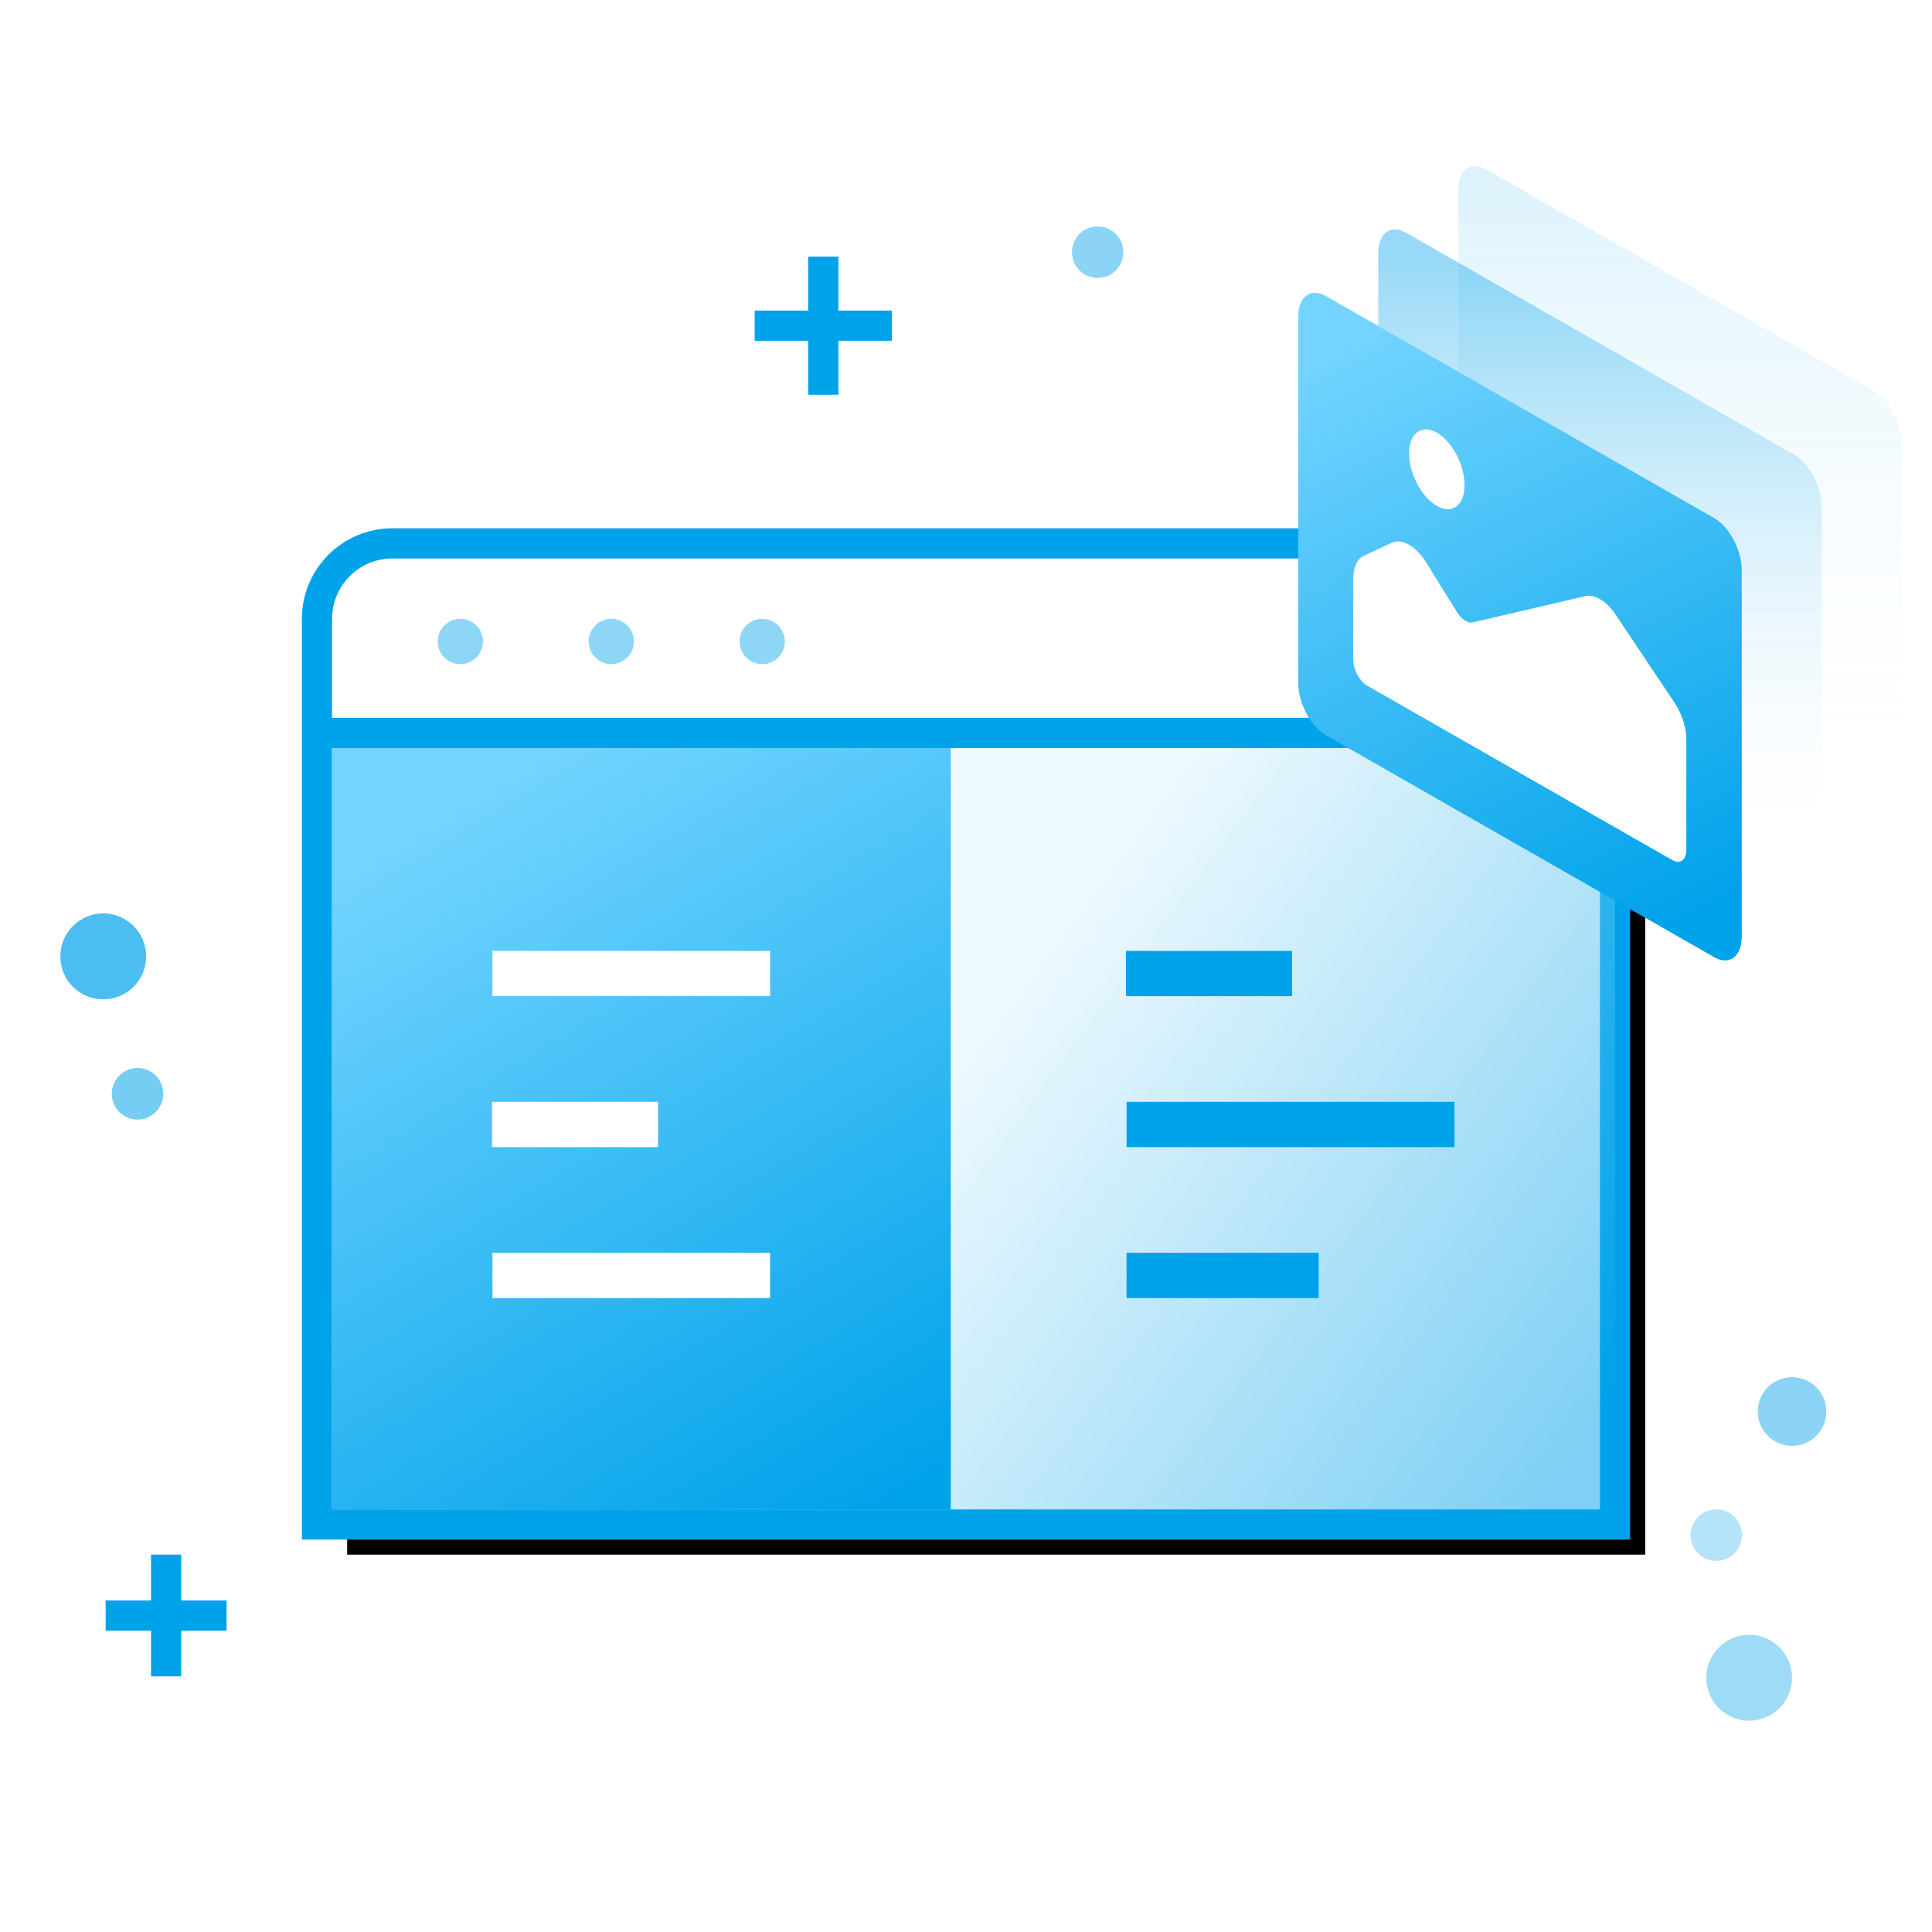
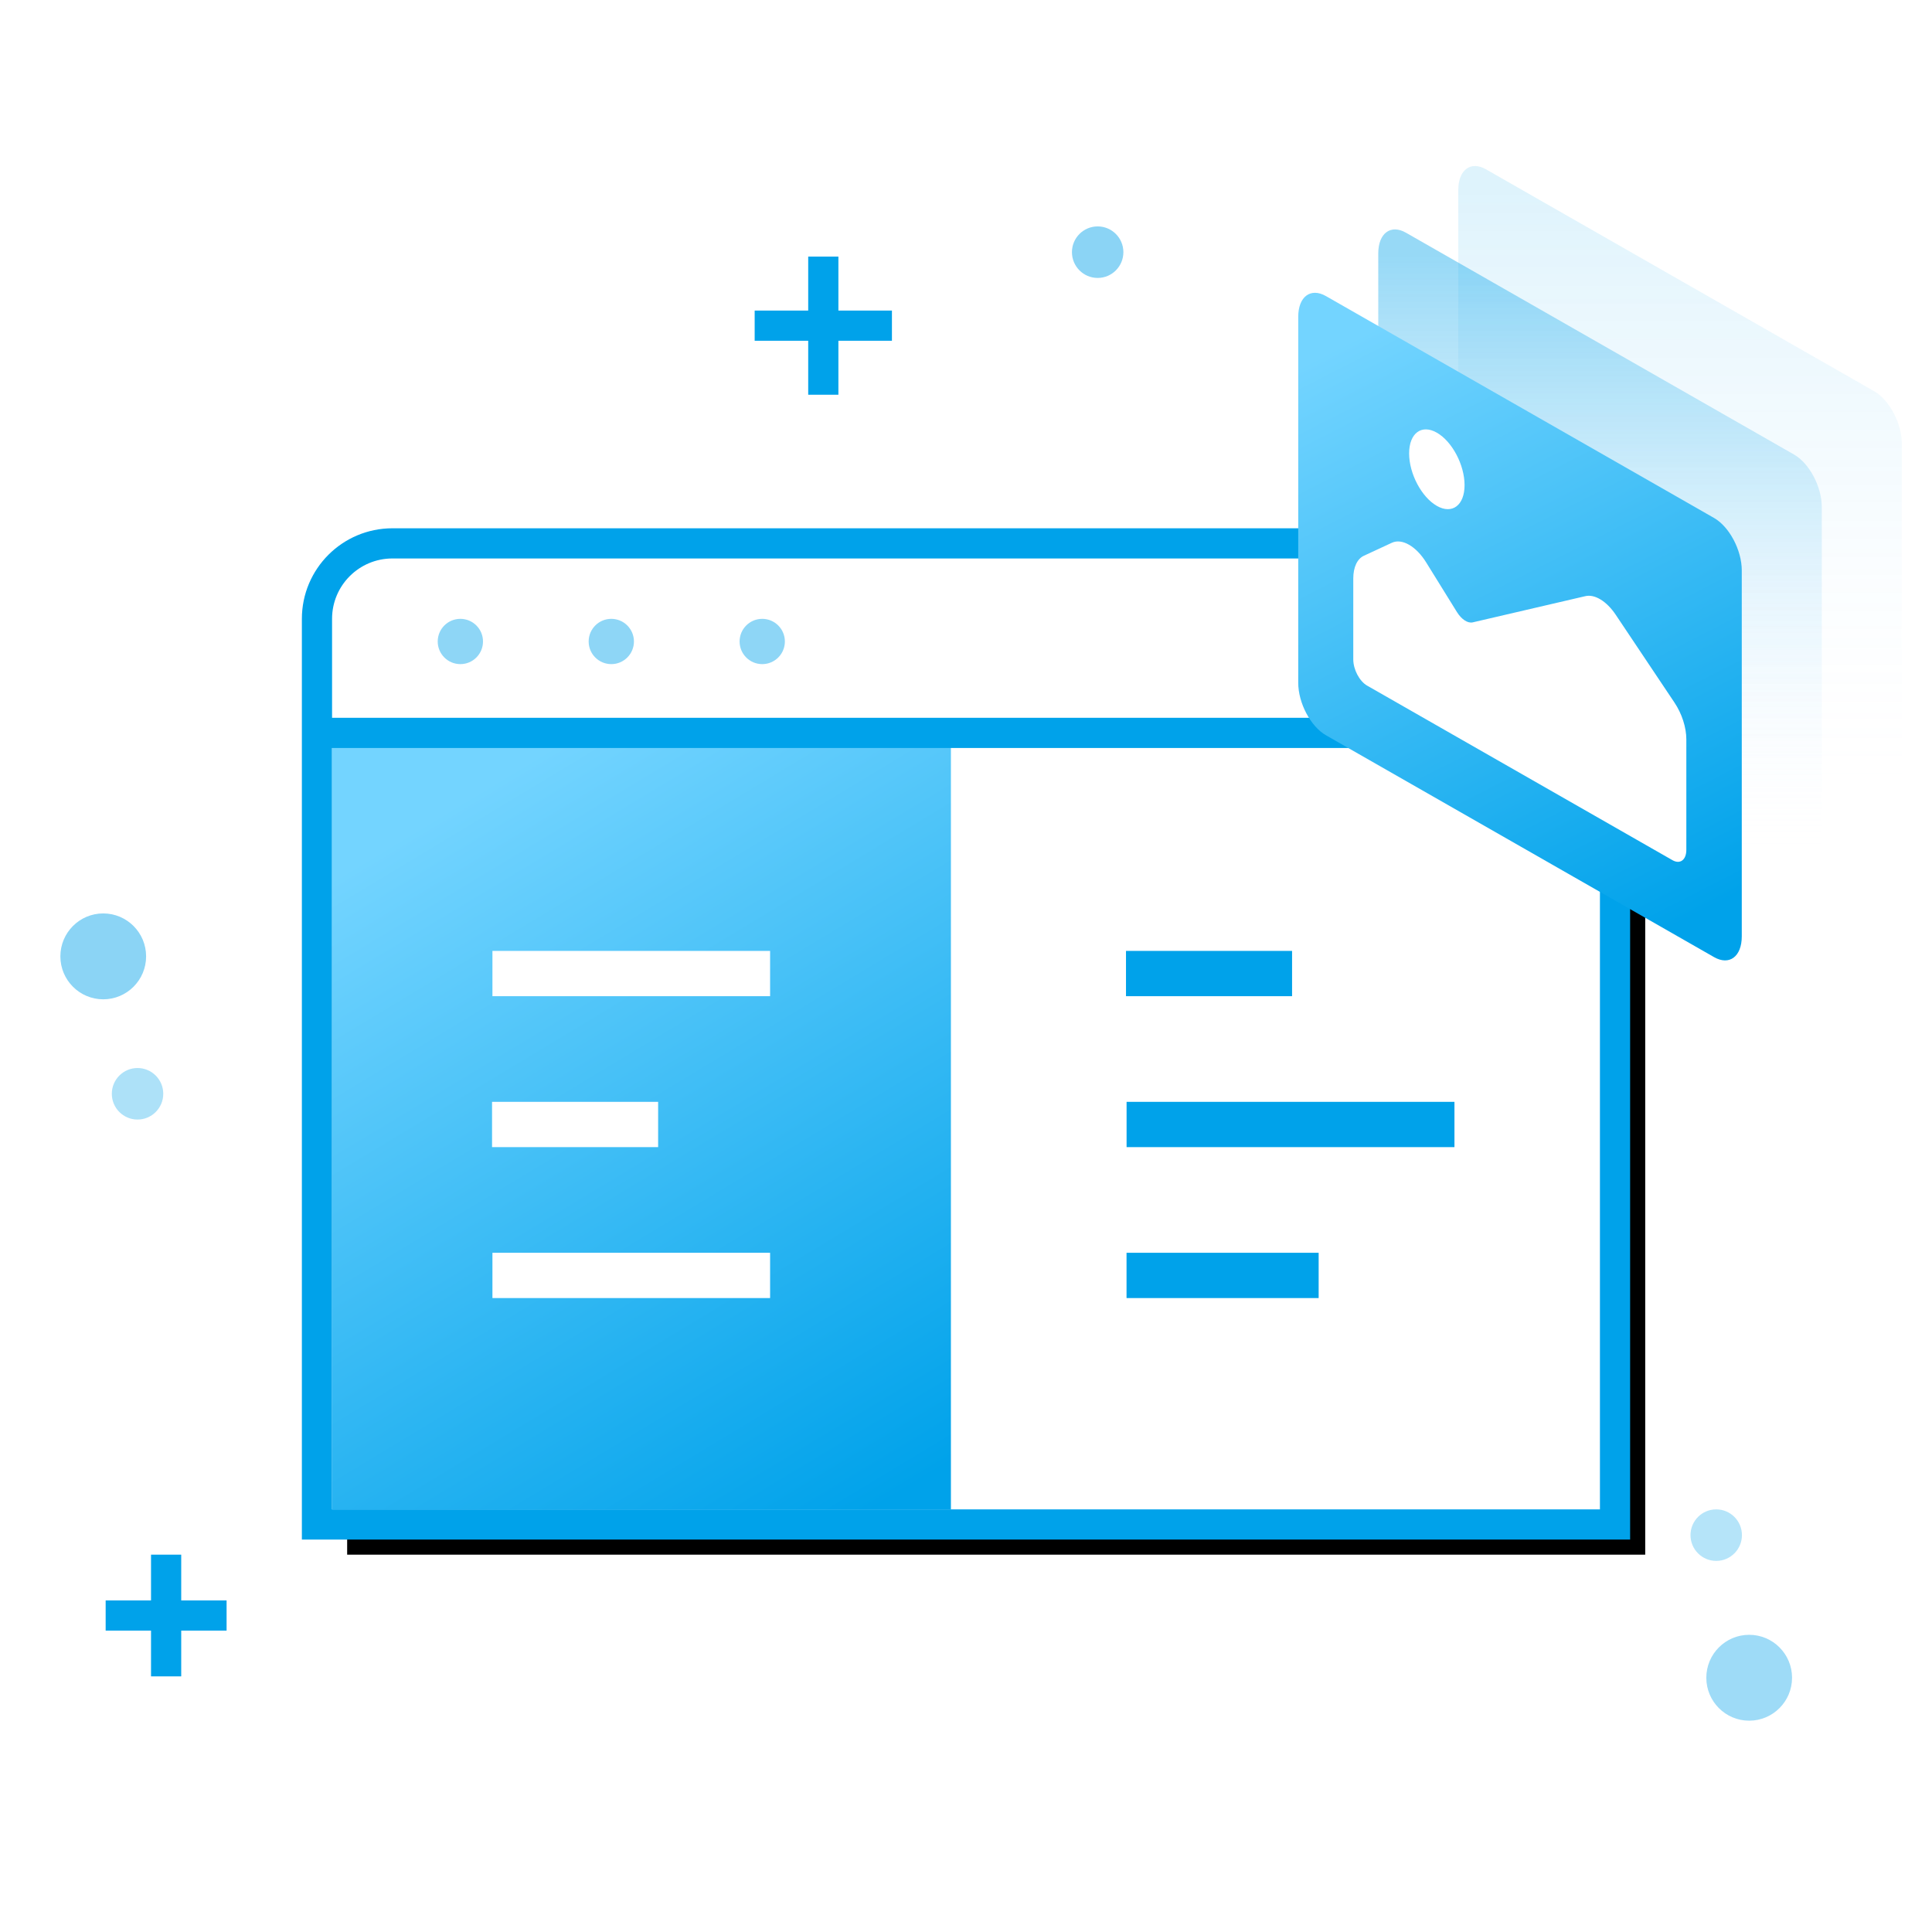
<svg xmlns="http://www.w3.org/2000/svg" xmlns:xlink="http://www.w3.org/1999/xlink" width="128px" height="128px" viewBox="0 0 128 128" version="1.1">
  <title>Preview </title>
  <desc>Created with Sketch.</desc>
  <defs>
    <path d="M5,0 L81,0 C83.761,-5.07265313e-16 86,2.239 86,5 L86,65 L0,65 L0,5 C-3.38176876e-16,2.239 2.239,5.07265313e-16 5,0 Z" id="path-1" />
    <filter x="-2.3%" y="-3.1%" width="107.0%" height="109.2%" filterUnits="objectBoundingBox" id="filter-2">
      <feMorphology radius="1" operator="dilate" in="SourceAlpha" result="shadowSpreadOuter1" />
      <feOffset dx="2" dy="2" in="shadowSpreadOuter1" result="shadowOffsetOuter1" />
      <feComposite in="shadowOffsetOuter1" in2="SourceAlpha" operator="out" result="shadowOffsetOuter1" />
      <feColorMatrix values="0 0 0 0 0   0 0 0 0 0.635   0 0 0 0 0.918  0 0 0 0.299 0" type="matrix" in="shadowOffsetOuter1" />
    </filter>
    <linearGradient x1="40.676%" y1="0%" x2="88.461%" y2="100%" id="linearGradient-3">
      <stop stop-color="#73D4FF" offset="0%" />
      <stop stop-color="#00A2EA" offset="100%" />
    </linearGradient>
    <linearGradient x1="87.216%" y1="100%" x2="8.927%" y2="33.521%" id="linearGradient-4">
      <stop stop-color="#00A2EA" offset="0%" />
      <stop stop-color="#DCF4FF" offset="100%" />
    </linearGradient>
    <linearGradient x1="65.941%" y1="91.942%" x2="65.941%" y2="4.582%" id="linearGradient-5">
      <stop stop-color="#E8F2FF" stop-opacity="0" offset="0%" />
      <stop stop-color="#00A2EA" stop-opacity="0.406" offset="100%" />
    </linearGradient>
    <linearGradient x1="65.479%" y1="0%" x2="31.896%" y2="100%" id="linearGradient-6">
      <stop stop-color="#73D4FF" offset="0%" />
      <stop stop-color="#00A2EA" offset="100%" />
    </linearGradient>
  </defs>
  <g id="Preview-" stroke="none" stroke-width="1" fill="none" fill-rule="evenodd">
    <rect fill="#FFFFFF" x="0" y="0" width="128" height="128" />
    <g id="编组-4" transform="translate(4, 11)">
-       <ellipse id="椭圆形复制-4" fill="#00A2EA" opacity="0.455" transform="translate(2.84, 52.362) scale(-1, 1) translate(-2.84, -52.362) " cx="2.84" cy="52.362" rx="2.84" ry="2.845" />
-       <ellipse id="椭圆形复制-5" fill="#00A2EA" opacity="0.321" transform="translate(5.112, 61.466) scale(-1, 1) translate(-5.112, -61.466) " cx="5.112" cy="61.466" rx="1.704" ry="1.707" />
      <g id="编组" transform="translate(17, 25)">
        <g id="矩形">
          <use fill="black" fill-opacity="1" filter="url(#filter-2)" xlink:href="#path-1" />
          <use stroke="#00A2EA" stroke-width="2" fill="#FFFFFF" fill-rule="evenodd" xlink:href="#path-1" />
        </g>
        <rect id="矩形" fill="url(#linearGradient-3)" x="1" y="12" width="41" height="52" />
-         <rect id="矩形复制-15" fill-opacity="0.5" fill="url(#linearGradient-4)" fill-rule="nonzero" x="42" y="13" width="44" height="51" />
        <path d="M0,12.556 L86,12.556" id="直线-19" stroke="#00A2EA" stroke-width="2" />
        <path d="M53.6,28.5 L64.603,28.5" id="直线-20复制-3" stroke="#00A2EA" stroke-width="3" />
        <path d="M53.636,48.5 L66.364,48.5" id="直线-20复制-4" stroke="#00A2EA" stroke-width="3" />
        <path d="M53.639,38.5 L75.361,38.5" id="直线-20复制-5" stroke="#00A2EA" stroke-width="3" />
        <circle id="椭圆形复制-20" fill-opacity="0.444" fill="#00A2EA" fill-rule="nonzero" cx="9.5" cy="6.5" r="1.5" />
        <circle id="椭圆形复制-21" fill-opacity="0.444" fill="#00A2EA" fill-rule="nonzero" cx="19.5" cy="6.5" r="1.5" />
        <circle id="椭圆形复制-22" fill-opacity="0.444" fill="#00A2EA" fill-rule="nonzero" cx="29.5" cy="6.5" r="1.5" />
        <path d="M11.625,28.5 L30.021,28.5" id="直线-20" stroke="#FFFFFF" stroke-width="3" />
        <path d="M11.625,48.5 L30.021,48.5" id="直线-20复制-2" stroke="#FFFFFF" stroke-width="3" />
        <path d="M11.6,38.5 L22.603,38.5" id="直线-20复制" stroke="#FFFFFF" stroke-width="3" />
      </g>
      <g id="编组-12" transform="translate(102, 26.5) scale(-1, 1) translate(-102, -26.5) translate(82, 0)" fill-rule="nonzero">
        <path d="M1.837,14.917 L27.549,0.218 C28.563,-0.362 29.385,0.254 29.385,1.593 L29.385,25.839 C29.385,27.178 28.563,28.734 27.549,29.314 L1.837,44.012 C0.822,44.592 4.26325641e-14,43.977 4.26325641e-14,42.637 L4.26325641e-14,18.392 C4.26325641e-14,17.053 0.822,15.497 1.837,14.917 L1.837,14.917 Z" id="路径" fill="url(#linearGradient-5)" opacity="0.315" />
        <path d="M7.138,19.116 L32.851,4.418 C33.865,3.838 34.687,4.454 34.687,5.793 L34.687,30.039 C34.687,31.377 33.865,32.933 32.851,33.513 L7.138,48.212 C6.124,48.791 5.302,48.176 5.302,46.837 L5.302,22.591 C5.302,21.252 6.123,19.697 7.138,19.117 L7.138,19.116 Z" id="路径" fill="url(#linearGradient-5)" />
        <path d="M12.44,23.316 L38.152,8.617 C39.166,8.037 39.989,8.653 39.989,9.992 L39.989,34.238 C39.989,35.577 39.166,37.133 38.152,37.713 L12.44,52.411 C11.426,52.991 10.603,52.376 10.603,51.036 L10.603,26.791 C10.603,25.452 11.425,23.896 12.44,23.316 L12.44,23.316 Z" id="路径" fill="url(#linearGradient-6)" />
        <path d="M14.276,37.984 L14.276,45.302 C14.276,45.971 14.688,46.279 15.195,45.989 L35.423,34.425 C35.931,34.136 36.342,33.358 36.342,32.688 L36.342,27.326 C36.342,26.582 36.082,26.026 35.639,25.82 L33.783,24.959 C33.116,24.65 32.177,25.188 31.512,26.262 L29.474,29.55 C29.173,30.037 28.755,30.309 28.428,30.233 L20.963,28.496 C20.341,28.351 19.553,28.835 18.955,29.728 L15.061,35.549 C14.569,36.284 14.276,37.192 14.276,37.984 L14.276,37.984 Z M30.806,22.515 C31.82,21.936 32.642,20.38 32.642,19.041 C32.642,17.702 31.82,17.086 30.806,17.666 C29.791,18.246 28.969,19.801 28.969,21.141 C28.969,22.48 29.791,23.095 30.806,22.516 L30.806,22.515 Z" id="形状" fill="#FFFFFF" />
      </g>
      <g id="编组-2" transform="translate(3, 6)" stroke="#00A2EA" stroke-width="2">
        <polygon id="路径" transform="translate(6.009, 92.048) scale(-1, 1) translate(-6.009, -92.048) " points="8.012 90.032 8.012 94.064 8.012 90.032 4.006 90.032" />
        <polygon id="路径" transform="translate(2.003, 88.016) scale(-1, 1) translate(-2.003, -88.016) " points="-1.20792265e-13 90.032 -1.20792265e-13 86 -1.20792265e-13 90.032 4.006 90.032" />
        <polygon id="路径" transform="translate(49.82, 6.864) scale(-1, 1) translate(-49.82, -6.864) " points="52.094 4.576 52.094 9.152 52.094 4.576 47.547 4.576" />
        <polygon id="路径" transform="translate(45.273, 2.288) scale(-1, 1) translate(-45.273, -2.288) " points="43 4.576 43 4.52970994e-14 43 4.576 47.547 4.576" />
      </g>
      <ellipse id="椭圆形复制-3" fill="#00A2EA" opacity="0.455" transform="translate(68.723, 5.707) scale(-1, 1) translate(-68.723, -5.707) " cx="68.723" cy="5.707" rx="1.704" ry="1.707" />
      <g id="编组-3" transform="translate(108, 80.241)" fill="#00A2EA">
-         <ellipse id="椭圆形" opacity="0.455" transform="translate(6.728, 2.276) scale(-1, 1) translate(-6.728, -2.276) " cx="6.728" cy="2.276" rx="2.272" ry="2.276" />
        <ellipse id="椭圆形复制-2" opacity="0.379" transform="translate(3.888, 19.914) scale(-1, 1) translate(-3.888, -19.914) " cx="3.888" cy="19.914" rx="2.84" ry="2.845" />
        <ellipse id="椭圆形复制" opacity="0.29" transform="translate(1.704, 10.466) scale(-1, 1) translate(-1.704, -10.466) " cx="1.704" cy="10.466" rx="1.704" ry="1.707" />
      </g>
      <ellipse id="椭圆形复制-4" fill="#00A2EA" opacity="0.455" transform="translate(2.84, 52.362) scale(-1, 1) translate(-2.84, -52.362) " cx="2.84" cy="52.362" rx="2.84" ry="2.845" />
      <ellipse id="椭圆形复制-5" fill="#00A2EA" opacity="0.321" transform="translate(5.112, 61.466) scale(-1, 1) translate(-5.112, -61.466) " cx="5.112" cy="61.466" rx="1.704" ry="1.707" />
    </g>
  </g>
</svg>